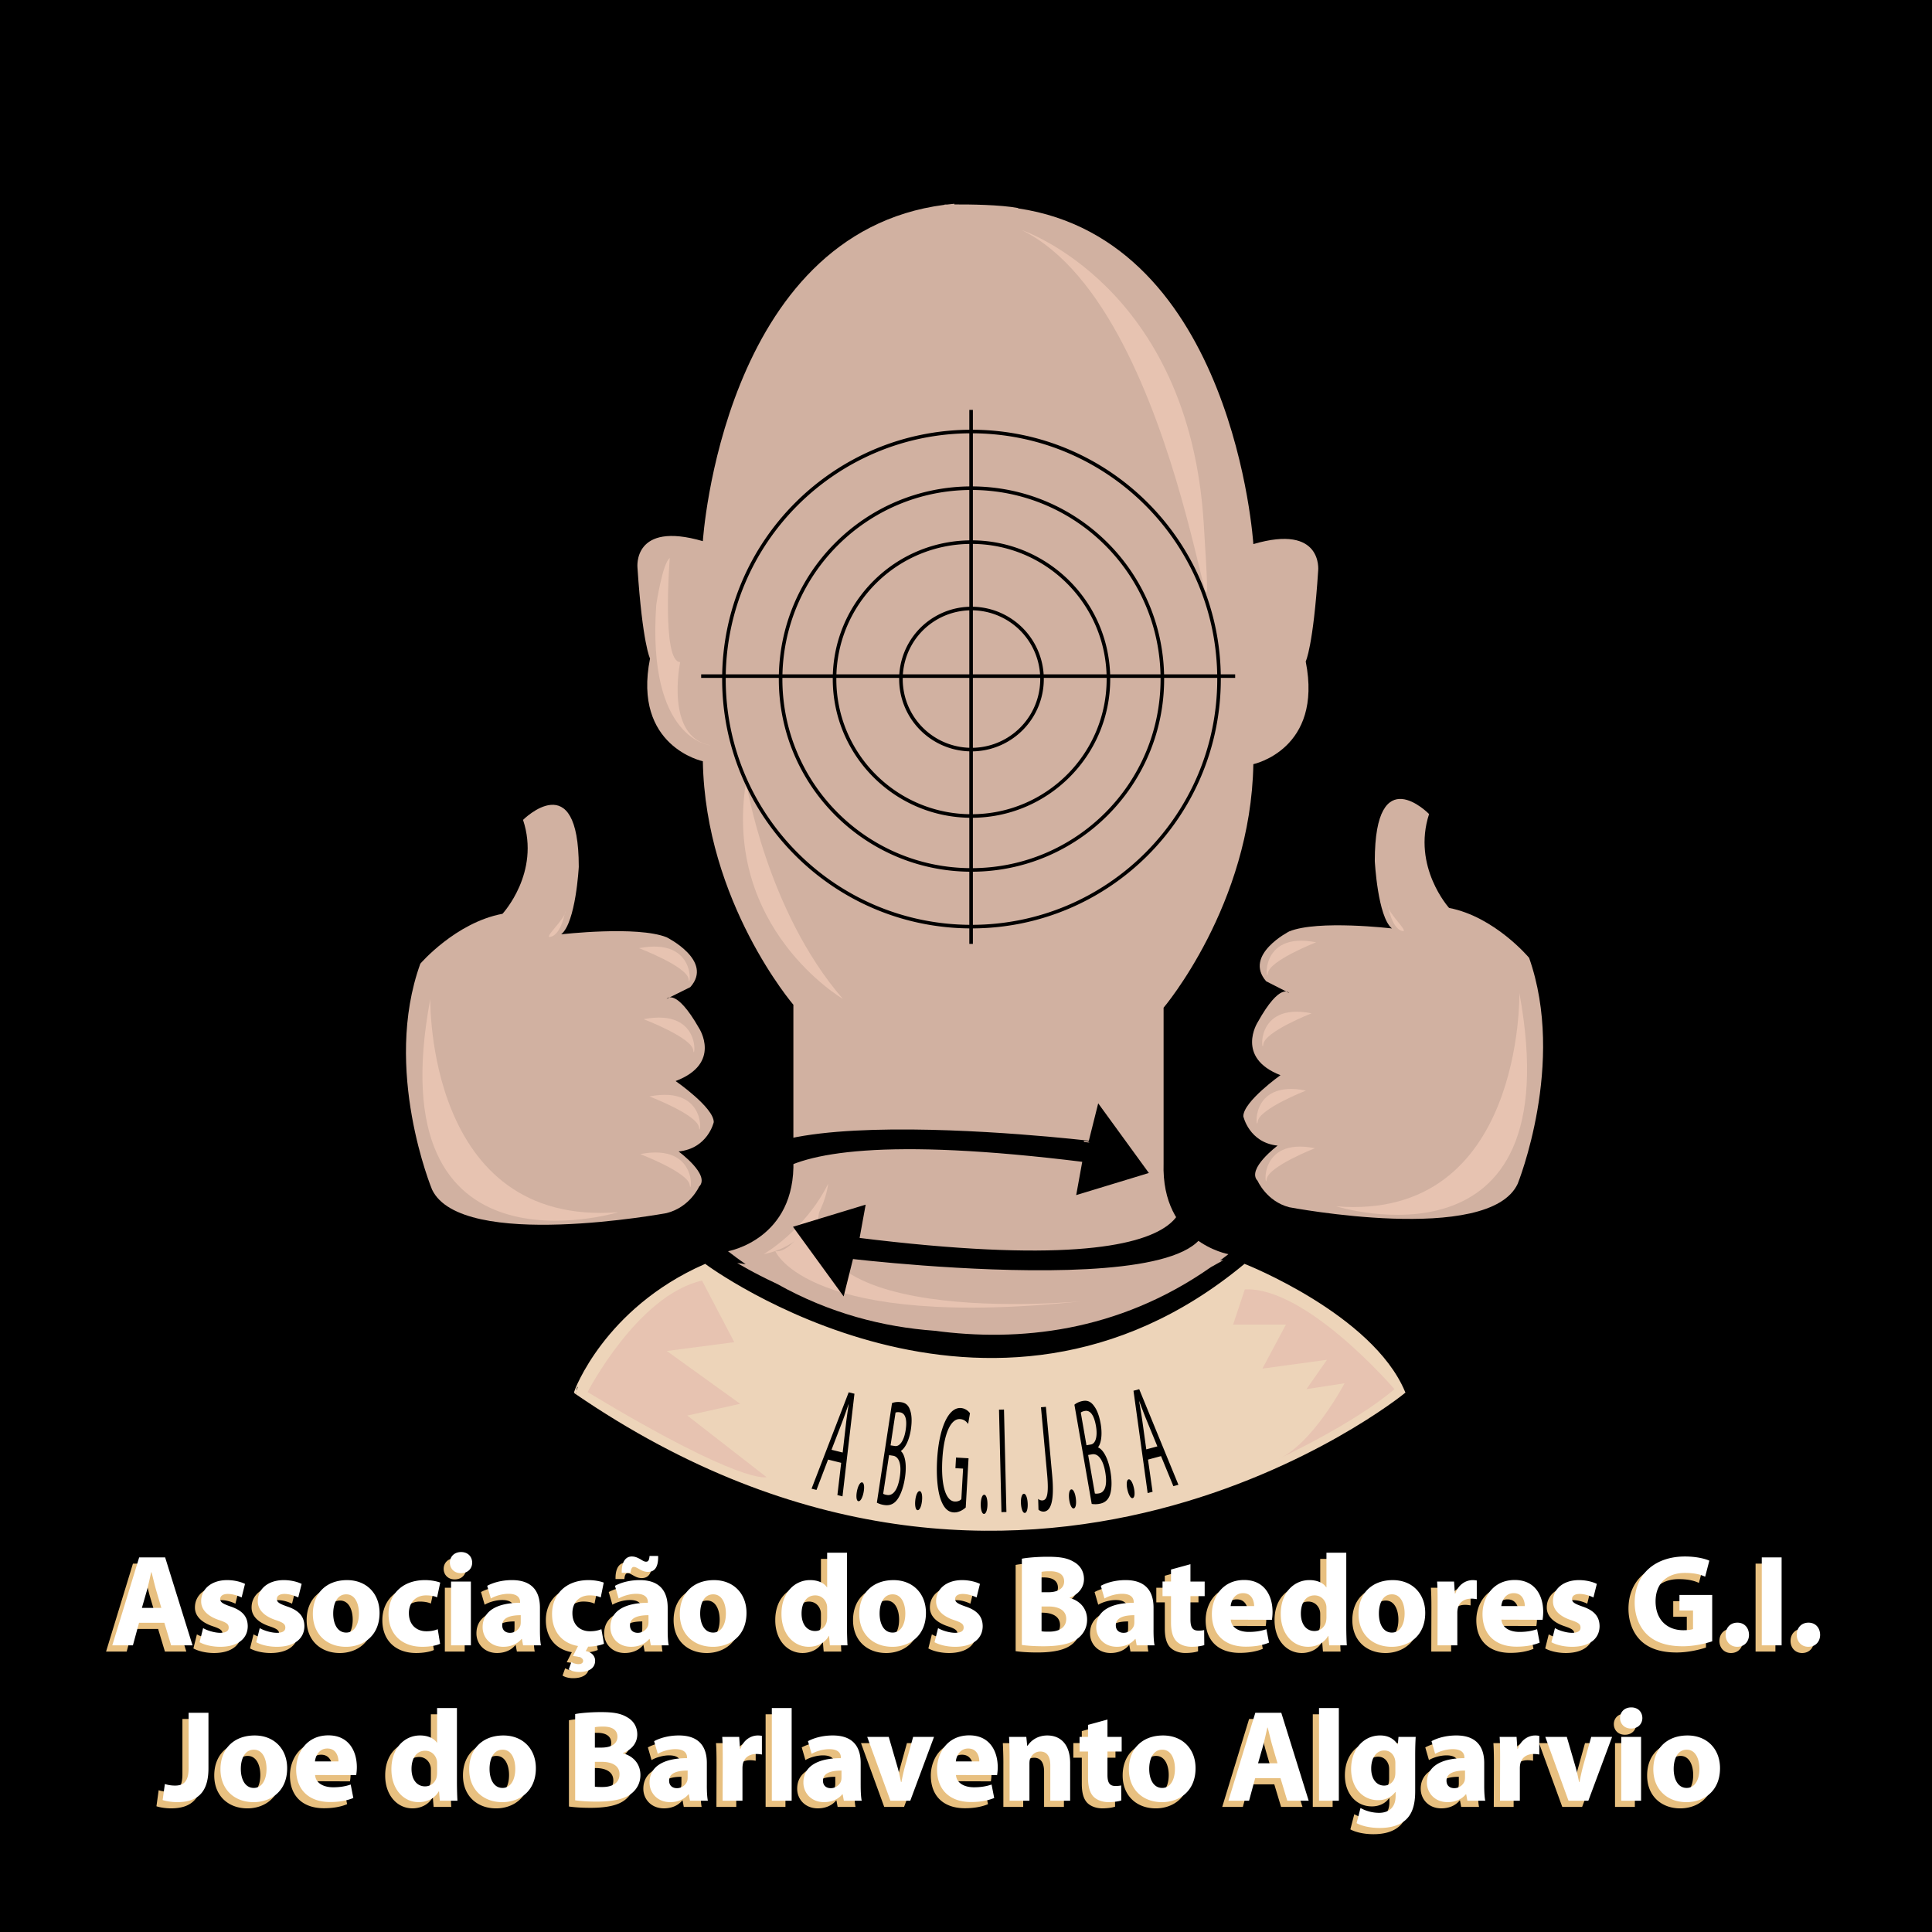
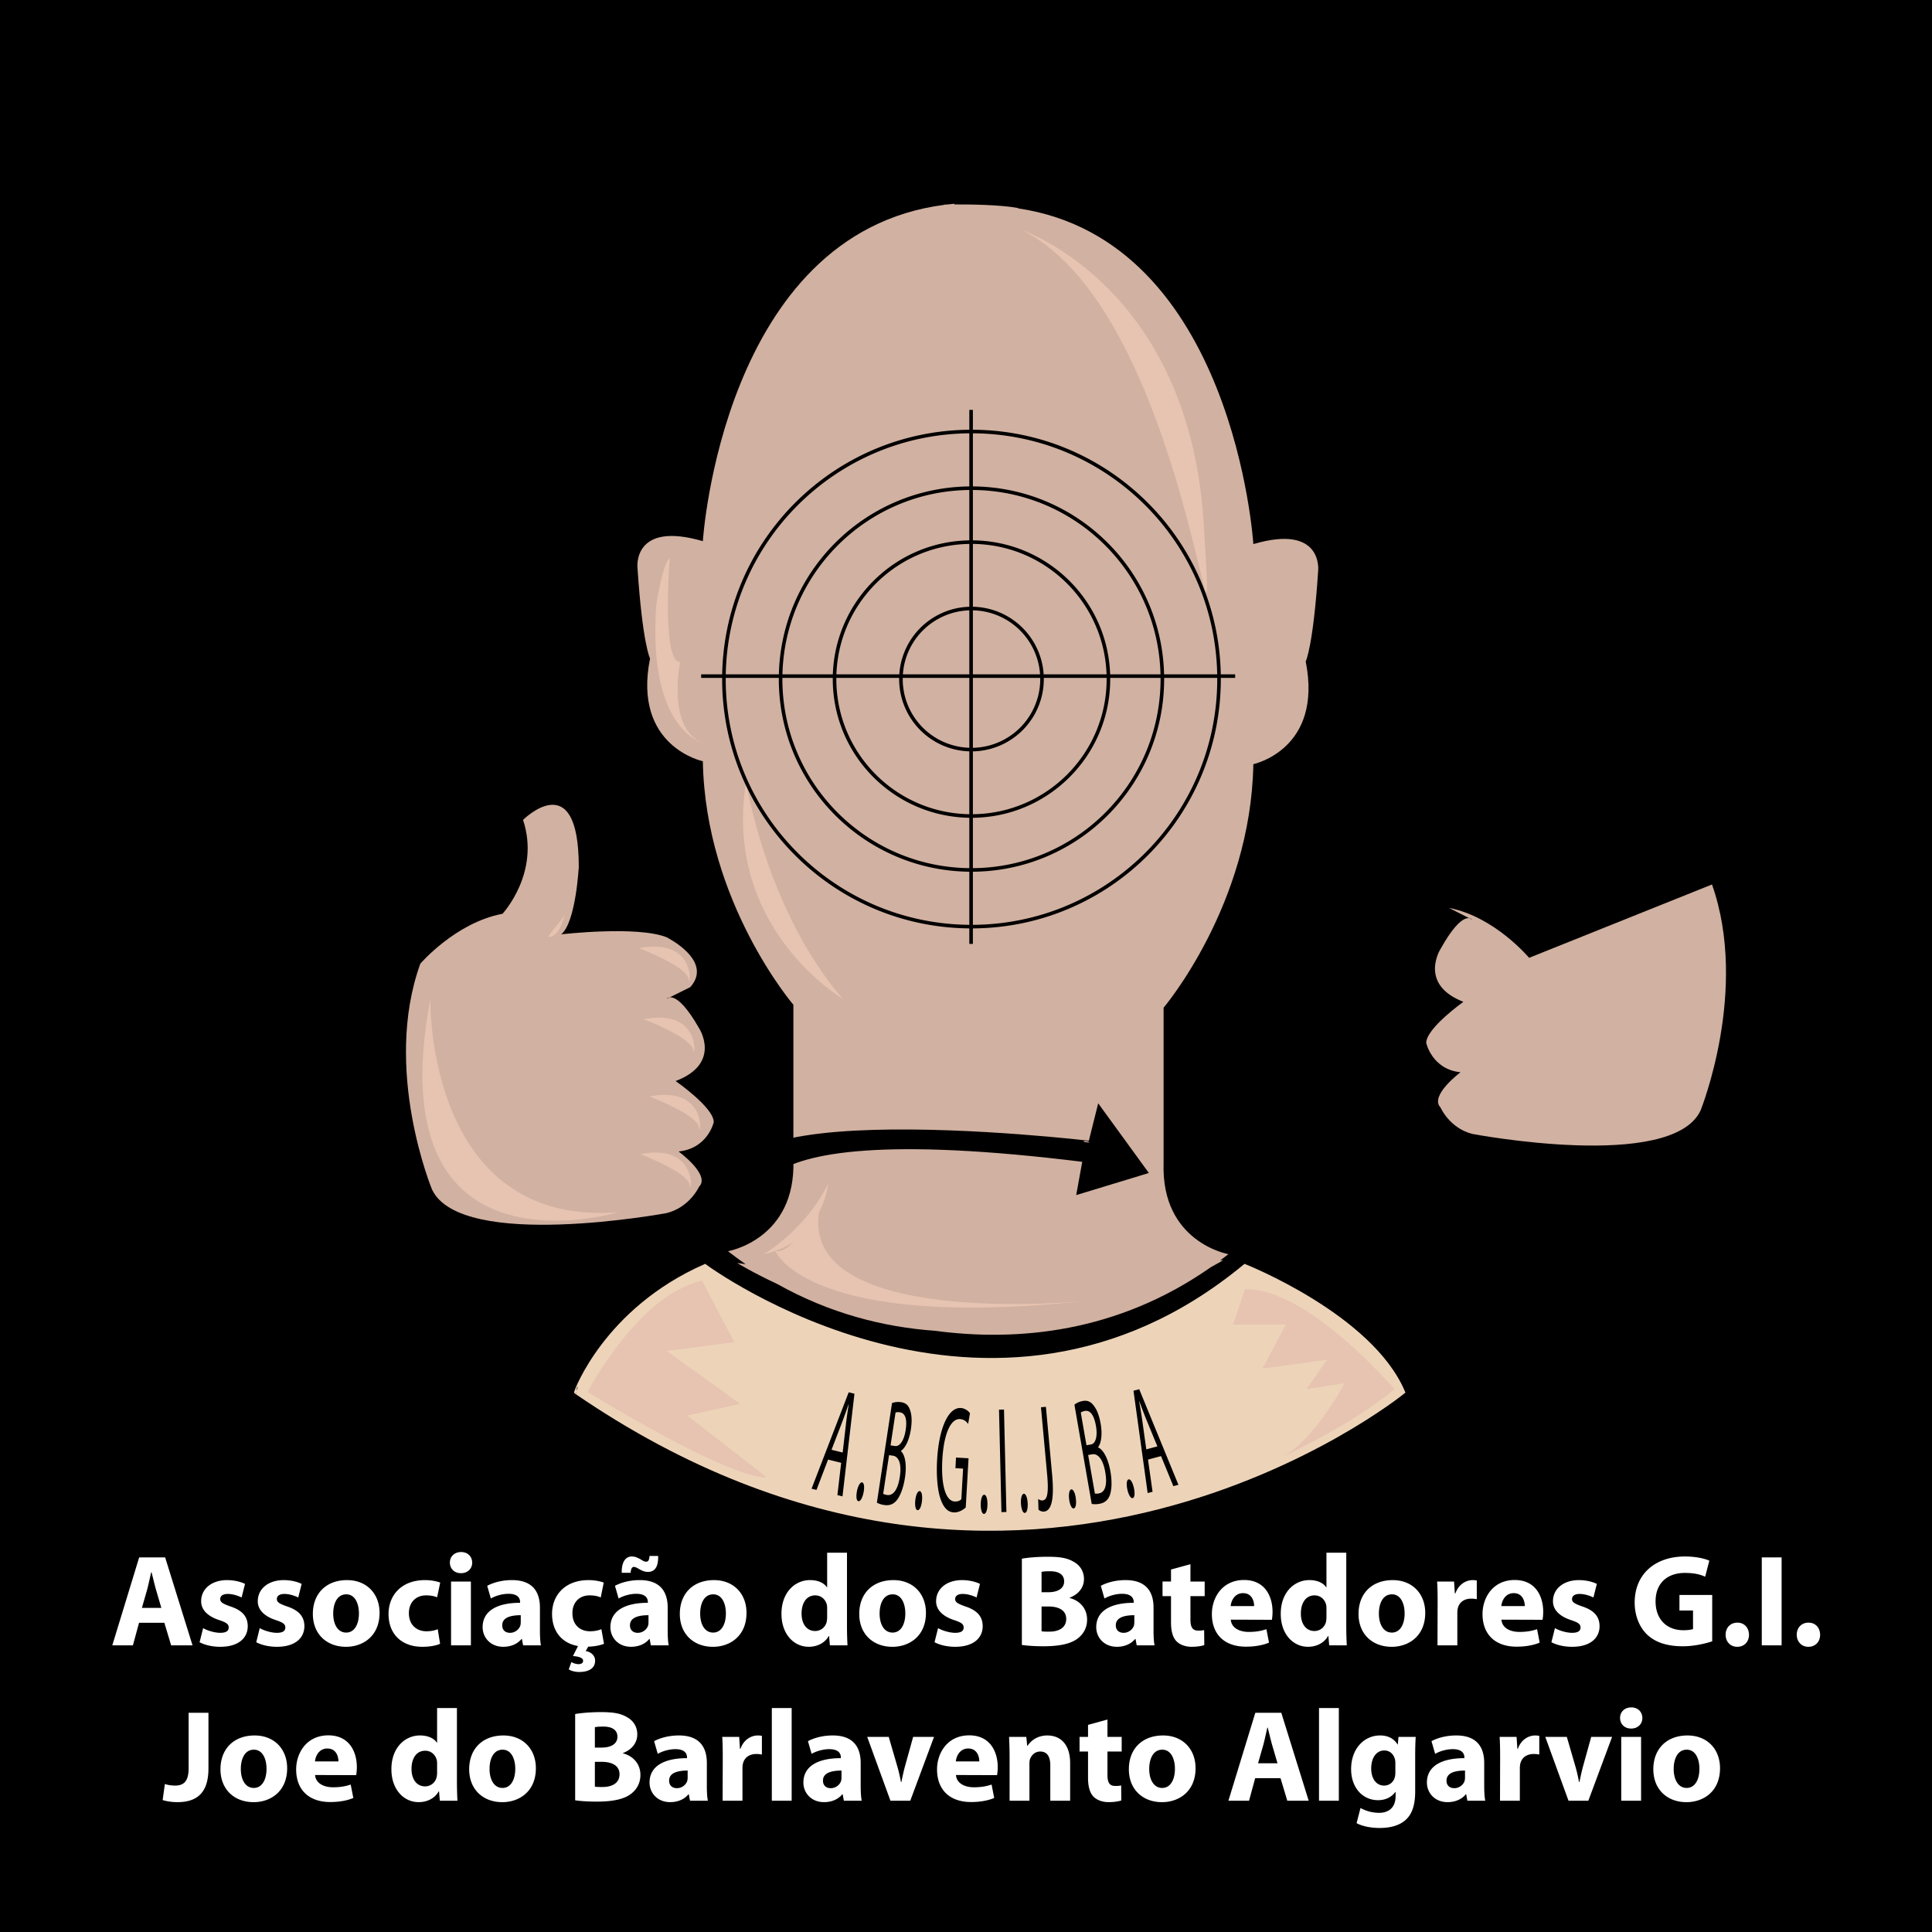
<svg xmlns="http://www.w3.org/2000/svg" viewBox="0 0 192.756 192.756">
  <title>Assocaicai Batedores G I Joe Barlavento Algarvio - SVG vector logo - www.oklogos.com</title>
  <path fill-rule="evenodd" clip-rule="evenodd" d="M0 0h192.756v192.756H0V0z" />
  <path d="M125.047 54.284s-1.91-30.303-23.471-33.494v-.036c-1.799-.332-4.817-.365-6.36-.357l-.002-.07c-.237.021-.468.05-.701.077l-.27.004v.025c-22.167 2.837-24.12 33.559-24.12 33.559-7.025-2.05-6.523 2.634-6.523 2.634.502 7.612 1.254 9.075 1.254 9.075-1.756 8.783 5.269 10.247 5.269 10.247.251 14.051 9.033 24.297 9.033 24.297v15.515c.251 7.905-6.523 9.075-6.523 9.075.584.455 1.172.886 1.762 1.295l-.844-.124s1.458.914 3.98 2.091c5.257 2.949 10.62 4.305 15.72 4.673 8.323 1.107 18.229.188 27.554-6.342.816-.44 1.258-.714 1.258-.714l-.336.049c.279-.207.557-.418.834-.635 0 0-6.719-1.171-6.469-9.075v-15.515s8.707-10.247 8.955-24.298c0 0 6.967-1.464 5.225-10.246 0 0 .746-1.464 1.244-9.075 0 0 .498-4.684-6.469-2.635z" fill-rule="evenodd" clip-rule="evenodd" fill="#d1b1a1" />
  <path d="M70.333 126.299s28.396 21.077 53.865 0c0 0 12.588 4.976 15.807 12.588 0 0-37.762 30.737-82.552 0-.001 0 2.927-8.197 12.88-12.588z" fill-rule="evenodd" clip-rule="evenodd" fill="#edd4b9" stroke="#edd4b9" stroke-width=".356" stroke-miterlimit="2.613" />
  <path d="M82.616 145.622l-1.154 3.028-.493-.122 3.705-9.618.575.142-1.193 10.239-.509-.126.377-3.22-1.308-.323zm1.457-.703l.339-2.947c.083-.668.174-1.271.261-1.858l-.017-.004a59.836 59.836 0 0 1-.624 1.752l-1.071 2.783 1.112.274zM85.635 149.773c-.188-.037-.241-.465-.136-1.001.106-.536.324-.91.518-.873.193.039.25.452.141 1.003-.106.535-.318.911-.517.872l-.006-.001zM88.996 139.99c.232-.104.586-.142.92-.091.485.074.763.347.914.891.135.42.167 1.039.046 1.834-.15.99-.526 1.808-.973 2.123l-.007.046c.323.278.62 1.138.391 2.638-.132.869-.36 1.51-.631 1.976-.354.606-.824.842-1.437.748a2.225 2.225 0 0 1-.734-.234l1.511-9.931zm-.88 9.044c.093.06.225.096.397.121.501.076 1.039-.348 1.263-1.818.208-1.364-.144-2.017-.673-2.098l-.401-.061-.586 3.856zm.735-4.83l.439.066c.508.077.92-.612 1.068-1.587.178-1.17-.078-1.7-.568-1.774-.223-.034-.358-.009-.442.024l-.497 3.271zM91.542 150.669c-.19-.021-.281-.442-.223-.986.058-.543.242-.935.438-.914.196.021.289.428.229.986-.058.543-.236.936-.438.914h-.006zM96.352 150.4c-.232.215-.69.523-1.202.493-.574-.032-1.024-.453-1.341-1.429-.278-.867-.403-2.242-.312-3.833.174-3.044 1.083-5.226 2.355-5.153.439.025.773.303.923.523l-.185 1.068c-.188-.269-.431-.465-.813-.486-.922-.053-1.613 1.458-1.759 4.018-.148 2.59.338 4.153 1.228 4.204.321.018.547-.091.668-.236l.173-3.044-.765-.044.06-1.061 1.25.072-.28 4.908zM98.168 151.042c-.191-.001-.324-.412-.318-.957.004-.547.146-.956.344-.954.197.001.33.396.326.958-.004.547-.143.955-.346.953h-.006zM100.168 140.63l.242 10.223-.496.012-.242-10.223.496-.012zM102.24 150.944c-.191.011-.348-.391-.379-.936-.029-.546.09-.963.287-.974.195-.011.354.376.383.937.029.546-.084.962-.285.973h-.006zM103.857 140.403l.494-.045.623 6.814c.248 2.705-.17 3.581-.822 3.641a.763.763 0 0 1-.543-.193l-.031-1.079a.584.584 0 0 0 .434.157c.438-.039.643-.591.461-2.585l-.616-6.71zM107.117 150.496c-.191.024-.377-.365-.447-.906-.068-.542.02-.966.215-.991s.381.349.451.905c.07.542-.012.966-.213.991l-.006.001zM107.195 140.151c.188-.171.512-.319.844-.377.482-.085.834.086 1.148.554.264.354.488.932.627 1.724.172.986.076 1.881-.246 2.322l.006.045c.396.162.949.883 1.211 2.377.15.867.139 1.547.029 2.074-.143.687-.514 1.06-1.123 1.166a2.22 2.22 0 0 1-.771.011l-1.725-9.896zm1.203 4.042l.438-.076c.506-.089.678-.873.508-1.845-.203-1.166-.613-1.588-1.102-1.502-.223.039-.344.105-.412.164l.568 3.259zm.838 4.813c.107.028.244.02.416-.011.5-.087.875-.66.619-2.125-.236-1.36-.777-1.867-1.305-1.774l-.4.069.67 3.841zM113 149.468c-.186.041-.406-.33-.523-.863s-.068-.964.125-1.007c.191-.042.408.314.529.862.117.533.074.963-.123 1.006l-.008.002zM114.537 145.624l.455 3.209-.49.132-1.414-10.21.572-.154 3.912 9.538-.506.136-1.229-3-1.3.349zm.934-1.319l-1.129-2.744c-.252-.624-.463-1.195-.672-1.752l-.016.004c.105.585.211 1.217.301 1.836l.41 2.954 1.106-.298z" fill-rule="evenodd" clip-rule="evenodd" />
  <path d="M41.937 96.146s3.513-4.098 8.197-4.977c0 0 3.806-4.099 2.049-9.368 0 0 5.562-5.562 5.562 4.685 0 0-.292 5.561-1.756 6.733 0 0 7.576-.879 10.521.292 0 0 4.719 2.341 2.359 4.976l-2.359 1.171s.896-1.172 3.238 2.927c0 0 2.295 3.515-2.342 5.271 0 0 3.806 2.634 3.806 4.098 0 0-.585 2.635-3.513 2.928 0 0 3.22 2.342 2.049 3.513 0 0-.914 2.05-3.238 2.635 0 0-20.474 3.806-23.402-2.342-.001 0-4.977-12.002-1.171-22.542z" fill-rule="evenodd" clip-rule="evenodd" fill="#d1b1a1" />
  <path d="M101.949 22.961s16.686 5.562 18.148 29.274c1.465 23.712-1.462-21.077-18.148-29.274zM74.431 77.997s2.049 12.88 9.66 21.662c0 0-12.002-7.026-9.66-21.662zM70.04 127.763l3.22 6.146-6.733.879 7.318 5.27-5.269 1.172 7.904 6.146s-2.342.878-17.857-8.489c0 0 4.977-9.661 11.417-11.124zM124.197 128.642l-1.172 3.513h5.271l-2.344 4.39 6.441-.877-2.049 2.928 3.805-.587s-3.221 6.147-6.732 7.612c0 0 7.609-3.514 11.709-7.025.001-.001-8.78-10.247-14.929-9.954zM82.627 118.102s-.585 5.855-6.44 7.026c.001 0 4.099-2.342 6.44-7.026z" fill-rule="evenodd" clip-rule="evenodd" fill="#e7c3b1" />
  <path d="M108.096 129.812s-32.494 3.221-25.468-11.71c0 0-2.927 7.026-5.269 6.733 0 0 3.221 7.904 30.737 4.977zM66.822 55.674s-.83 10.381 1.039 10.381c0 0-1.558 7.475 3.011 8.305 0 0-6.333-.519-5.398-14.015-.001.001.622-4.152 1.348-4.671zM42.933 99.659s-.46 22.779 18.752 21.284c0 0-24.159 7.364-18.752-21.284zM63.755 94.599s4.832 1.841 4.947 3.106c.115 1.265 1.036-4.257-4.947-3.106zM64.216 101.683s4.832 1.841 4.947 3.106c.115 1.265 1.035-4.257-4.947-3.106zM64.792 109.391s4.831 1.841 4.946 3.106c.115 1.265 1.035-4.257-4.946-3.106zM63.871 115.143s4.832 1.841 4.947 3.105c.115 1.266 1.035-4.256-4.947-3.105zM56.393 90.917s-.345 2.186-1.381 2.531c-1.035.345 1.496-1.841 1.381-2.531z" fill-rule="evenodd" clip-rule="evenodd" fill="#e7c3b1" />
-   <path d="M152.559 95.562s-3.422-4.099-7.984-4.977c0 0-3.707-4.098-1.996-9.368 0 0-5.416-5.562-5.416 4.684 0 0 .283 5.562 1.711 6.732 0 0-7.381-.878-10.248.293 0 0-4.598 2.342-2.299 4.977l2.299 1.171s-.873-1.171-3.154 2.927c0 0-2.234 3.514 2.281 5.27 0 0-3.707 2.635-3.707 4.099 0 0 .57 2.635 3.422 2.928 0 0-3.137 2.341-1.996 3.513 0 0 .889 2.049 3.154 2.635 0 0 19.941 3.806 22.795-2.342-.001-.001 4.845-12.003 1.138-22.542z" fill-rule="evenodd" clip-rule="evenodd" fill="#d1b1a1" />
-   <path d="M151.588 99.074s.449 22.778-18.264 21.283c0 0 23.531 7.363 18.264-21.283zM131.307 94.013s-4.707 1.84-4.818 3.105c-.114 1.267-1.009-4.256 4.818-3.105zM130.857 101.098s-4.705 1.84-4.818 3.105c-.111 1.265-1.008-4.256 4.818-3.105zM130.299 108.805s-4.707 1.841-4.818 3.106c-.114 1.266-1.01-4.256 4.818-3.106zM131.193 114.557s-4.705 1.842-4.818 3.106c-.111 1.266-1.008-4.257 4.818-3.106zM138.479 90.332s.336 2.186 1.344 2.531-1.458-1.842-1.344-2.531z" fill-rule="evenodd" clip-rule="evenodd" fill="#e7c3b1" />
+   <path d="M152.559 95.562s-3.422-4.099-7.984-4.977l2.299 1.171s-.873-1.171-3.154 2.927c0 0-2.234 3.514 2.281 5.27 0 0-3.707 2.635-3.707 4.099 0 0 .57 2.635 3.422 2.928 0 0-3.137 2.341-1.996 3.513 0 0 .889 2.049 3.154 2.635 0 0 19.941 3.806 22.795-2.342-.001-.001 4.845-12.003 1.138-22.542z" fill-rule="evenodd" clip-rule="evenodd" fill="#d1b1a1" />
  <path d="M89.887 67.751a7.038 7.038 0 1 1 14.076-.002 7.038 7.038 0 0 1-14.076.002zm-17.66 0c0-13.641 11.058-24.698 24.698-24.698 13.641 0 24.698 11.058 24.698 24.698s-11.057 24.698-24.698 24.698c-13.64 0-24.698-11.058-24.698-24.698zm5.654 0c0-10.518 8.526-19.044 19.044-19.044s19.043 8.526 19.043 19.044c0 10.517-8.525 19.043-19.043 19.043s-19.044-8.526-19.044-19.043zm5.382 0c0-7.546 6.117-13.663 13.662-13.663s13.663 6.117 13.663 13.663c0 7.545-6.117 13.662-13.663 13.662s-13.662-6.117-13.662-13.662zm13.624-26.857v53.28m26.345-26.716H69.955" fill="none" stroke="#000" stroke-width=".356" stroke-miterlimit="2.613" />
-   <path d="M117.465 117.517s8.148 11.124-31.91 6.146l.585-3.219-6.733 2.049 4.684 6.44.878-3.513c.001.001 46.84 5.563 32.496-7.903z" fill-rule="evenodd" clip-rule="evenodd" stroke="#000" stroke-width=".356" stroke-miterlimit="2.613" />
  <path d="M76.275 121.908s-8.149-11.125 31.909-6.148l-.584 3.221 6.732-2.049-4.684-6.441-.879 3.514c.001-.001-46.838-5.564-32.494 7.903z" fill-rule="evenodd" clip-rule="evenodd" stroke="#000" stroke-width=".356" stroke-miterlimit="2.613" />
-   <path d="M13.251 162.524l-.612 2.253h-2.057l2.682-8.775h2.591l2.734 8.775h-2.135l-.677-2.253h-2.526zm2.227-1.484l-.547-1.861c-.143-.521-.299-1.186-.43-1.692h-.039c-.117.521-.26 1.185-.391 1.692l-.534 1.861h1.941zM19.645 163.059c.364.222 1.12.469 1.706.469.599 0 .846-.195.846-.521 0-.339-.195-.495-.924-.742-1.328-.43-1.836-1.159-1.823-1.901 0-1.197 1.016-2.096 2.591-2.096.742 0 1.393.182 1.784.378L23.487 160c-.287-.143-.846-.352-1.38-.352-.481 0-.755.195-.755.508s.247.469 1.028.742c1.211.403 1.706 1.029 1.719 1.952 0 1.199-.924 2.071-2.747 2.071-.833 0-1.575-.195-2.057-.456l.35-1.406zM25.295 163.059c.365.222 1.12.469 1.706.469.599 0 .846-.195.846-.521 0-.339-.195-.495-.924-.742-1.328-.43-1.835-1.159-1.822-1.901 0-1.197 1.015-2.096 2.59-2.096.743 0 1.393.182 1.784.378L29.137 160c-.287-.143-.846-.352-1.38-.352-.482 0-.755.195-.755.508s.248.469 1.028.742c1.211.403 1.706 1.029 1.719 1.952 0 1.199-.924 2.071-2.747 2.071-.833 0-1.575-.195-2.057-.456l.35-1.406zM33.888 164.921c-1.862 0-3.294-1.225-3.294-3.281s1.354-3.372 3.411-3.372c1.94 0 3.242 1.341 3.242 3.269 0 2.316-1.653 3.385-3.346 3.385h-.013v-.001zm.039-1.419c.781 0 1.263-.769 1.263-1.914 0-.938-.365-1.901-1.263-1.901-.938 0-1.302.964-1.302 1.914 0 1.081.456 1.901 1.29 1.901h.012zM43.289 164.621c-.352.169-1.016.3-1.771.3-2.057 0-3.372-1.263-3.372-3.269 0-1.862 1.276-3.385 3.646-3.385.521 0 1.093.091 1.51.247l-.312 1.472c-.234-.104-.586-.196-1.106-.196-1.042 0-1.719.743-1.706 1.784 0 1.172.781 1.797 1.745 1.797.469 0 .833-.078 1.133-.208l.233 1.458zM45.359 157.577c-.665 0-1.094-.469-1.094-1.054 0-.6.442-1.056 1.12-1.056s1.094.456 1.106 1.056c0 .585-.429 1.054-1.119 1.054h-.013zm-.977 7.2v-6.366h1.979v6.366h-1.979zM53.249 163.241c0 .599.026 1.185.104 1.536h-1.784l-.117-.638h-.039c-.417.508-1.068.781-1.823.781-1.289 0-2.057-.938-2.057-1.953 0-1.653 1.484-2.435 3.737-2.435v-.078c0-.339-.183-.82-1.159-.82-.651 0-1.342.222-1.758.469l-.365-1.264c.442-.247 1.315-.572 2.474-.572 2.122 0 2.787 1.249 2.787 2.747v2.227zm-1.915-1.47c-1.042 0-1.849.247-1.849 1.002 0 .508.338.755.781.755.482 0 .898-.325 1.029-.729.026-.104.039-.221.039-.338v-.69zM59.641 164.621c-.352.143-.912.273-1.575.286l-.247.443c.481.064.937.416.937.95 0 .847-.755 1.133-1.589 1.133-.417 0-.794-.104-1.042-.261l.261-.729c.221.13.508.208.703.208.234 0 .468-.078.468-.339 0-.247-.299-.416-1.015-.469l.508-1.002c-1.615-.273-2.591-1.472-2.591-3.203 0-1.85 1.275-3.372 3.646-3.372.521 0 1.106.091 1.51.247l-.3 1.484c-.248-.117-.586-.209-1.12-.209-1.042 0-1.719.743-1.706 1.784 0 1.172.781 1.797 1.745 1.797.469 0 .833-.078 1.146-.208l.261 1.46zM65.995 163.241c0 .599.026 1.185.104 1.536h-1.784l-.118-.638h-.039c-.417.508-1.068.781-1.822.781-1.289 0-2.058-.938-2.058-1.953 0-1.653 1.484-2.435 3.737-2.435v-.078c0-.339-.182-.82-1.159-.82-.651 0-1.341.222-1.758.469l-.365-1.264c.443-.247 1.315-.572 2.474-.572 2.123 0 2.786 1.249 2.786 2.747v2.227h.002zm-4.583-5.703c-.026-1.028.352-1.627 1.003-1.627.364 0 .611.143.859.273.208.13.391.247.56.247.221 0 .312-.13.352-.573h.859c.026 1.12-.352 1.589-1.016 1.589-.378 0-.638-.144-.912-.3-.234-.13-.352-.195-.508-.195-.169 0-.286.195-.312.586h-.885zm2.669 4.233c-1.042 0-1.849.247-1.849 1.002 0 .508.338.755.781.755.481 0 .898-.325 1.028-.729.026-.104.039-.221.039-.338v-.69h.001zM70.5 164.921c-1.862 0-3.294-1.225-3.294-3.281s1.354-3.372 3.411-3.372c1.94 0 3.242 1.341 3.242 3.269 0 2.316-1.654 3.385-3.346 3.385H70.5v-.001zm.039-1.419c.781 0 1.263-.769 1.263-1.914 0-.938-.364-1.901-1.263-1.901-.938 0-1.302.964-1.302 1.914 0 1.081.456 1.901 1.29 1.901h.012zM83.884 155.533v7.343c0 .729.026 1.472.052 1.901h-1.757l-.079-.925h-.039c-.391.703-1.172 1.068-1.992 1.068-1.51 0-2.721-1.289-2.721-3.269-.013-2.136 1.328-3.385 2.852-3.385.794 0 1.393.286 1.679.716h.026v-3.45h1.979v.001zm-1.979 5.585c0-.117 0-.247-.026-.364-.117-.533-.546-.964-1.159-.964-.912 0-1.367.808-1.367 1.811 0 1.067.534 1.745 1.354 1.745.573 0 1.042-.392 1.159-.951a2.33 2.33 0 0 0 .039-.442v-.835zM88.402 164.921c-1.862 0-3.294-1.225-3.294-3.281s1.354-3.372 3.411-3.372c1.94 0 3.242 1.341 3.242 3.269 0 2.316-1.653 3.385-3.346 3.385h-.013v-.001zm.039-1.419c.781 0 1.263-.769 1.263-1.914 0-.938-.364-1.901-1.263-1.901-.937 0-1.302.964-1.302 1.914 0 1.081.456 1.901 1.289 1.901h.013zM92.972 163.059c.365.222 1.12.469 1.706.469.599 0 .847-.195.847-.521 0-.339-.196-.495-.925-.742-1.328-.43-1.835-1.159-1.823-1.901 0-1.197 1.016-2.096 2.591-2.096.742 0 1.393.182 1.783.378L96.814 160c-.287-.143-.847-.352-1.38-.352-.482 0-.755.195-.755.508s.248.469 1.029.742c1.21.403 1.706 1.029 1.72 1.952 0 1.199-.926 2.071-2.749 2.071-.833 0-1.575-.195-2.057-.456l.35-1.406zM101.33 156.132c.521-.104 1.562-.195 2.566-.195 1.209 0 1.951.117 2.59.495a1.906 1.906 0 0 1 1.041 1.731c0 .769-.455 1.484-1.432 1.862v.025c1.002.261 1.744 1.029 1.744 2.162 0 .807-.363 1.432-.91 1.861-.639.508-1.707.795-3.451.795-.977 0-1.705-.065-2.148-.131v-8.605zm1.967 3.347h.65c1.055 0 1.602-.43 1.602-1.081 0-.664-.508-1.016-1.406-1.016-.443 0-.689.026-.846.065v2.032zm0 3.892c.195.039.43.039.768.039.898 0 1.693-.352 1.693-1.275 0-.886-.795-1.237-1.783-1.237h-.678v2.473zM114.467 163.241c0 .599.027 1.185.105 1.536h-1.785l-.115-.638h-.041c-.416.508-1.066.781-1.822.781-1.289 0-2.057-.938-2.057-1.953 0-1.653 1.484-2.435 3.736-2.435v-.078c0-.339-.182-.82-1.158-.82-.65 0-1.342.222-1.758.469l-.365-1.264c.443-.247 1.316-.572 2.475-.572 2.123 0 2.785 1.249 2.785 2.747v2.227zm-1.914-1.47c-1.041 0-1.848.247-1.848 1.002 0 .508.338.755.781.755a1.09 1.09 0 0 0 1.027-.729c.027-.104.039-.221.039-.338v-.69h.001zM118.152 156.679v1.732h1.42v1.458h-1.42v2.317c0 .768.195 1.119.781 1.119.273 0 .404-.013.586-.052l.012 1.497c-.246.092-.729.17-1.275.17-.637 0-1.172-.222-1.496-.547-.365-.378-.547-.99-.547-1.889v-2.616h-.848v-1.458h.848v-1.198l1.939-.533zM122.176 162.213c.064.833.873 1.224 1.797 1.224.676 0 1.223-.091 1.758-.273l.26 1.341c-.65.273-1.445.403-2.305.403-2.16 0-3.398-1.249-3.398-3.255 0-1.614 1.016-3.397 3.217-3.397 2.057 0 2.838 1.602 2.838 3.176 0 .34-.039.639-.064.795l-4.103-.014zm2.33-1.355c0-.469-.209-1.289-1.107-1.289-.846 0-1.184.768-1.236 1.289h2.343zM133.697 155.533v7.343c0 .729.027 1.472.053 1.901h-1.758l-.078-.925h-.039c-.391.703-1.172 1.068-1.992 1.068-1.51 0-2.721-1.289-2.721-3.269-.014-2.136 1.328-3.385 2.852-3.385.793 0 1.393.286 1.68.716h.025v-3.45h1.978v.001zm-1.978 5.585c0-.117 0-.247-.025-.364-.117-.533-.547-.964-1.16-.964-.91 0-1.367.808-1.367 1.811 0 1.067.535 1.745 1.355 1.745.572 0 1.041-.392 1.158-.951.027-.13.039-.286.039-.442v-.835zM138.217 164.921c-1.863 0-3.295-1.225-3.295-3.281s1.354-3.372 3.412-3.372c1.939 0 3.242 1.341 3.242 3.269 0 2.316-1.654 3.385-3.348 3.385h-.011v-.001zm.039-1.419c.779 0 1.262-.769 1.262-1.914 0-.938-.363-1.901-1.262-1.901-.938 0-1.303.964-1.303 1.914 0 1.081.455 1.901 1.289 1.901h.014zM142.811 160.507c0-.938-.012-1.549-.051-2.096h1.693l.078 1.184h.051c.326-.937 1.094-1.327 1.719-1.327.182 0 .273.013.418.039v1.862c-.17-.026-.326-.053-.549-.053-.729 0-1.223.377-1.354 1.002a2.324 2.324 0 0 0-.039.443v3.216h-1.979l.013-4.27zM149.178 162.213c.066.833.873 1.224 1.797 1.224.678 0 1.225-.091 1.758-.273l.262 1.341c-.652.273-1.445.403-2.305.403-2.162 0-3.398-1.249-3.398-3.255 0-1.614 1.016-3.397 3.215-3.397 2.059 0 2.84 1.602 2.84 3.176 0 .34-.039.639-.066.795l-4.103-.014zm2.332-1.355c0-.469-.209-1.289-1.107-1.289-.846 0-1.186.768-1.236 1.289h2.343zM154.518 163.059c.363.222 1.119.469 1.705.469.6 0 .846-.195.846-.521 0-.339-.195-.495-.924-.742-1.328-.43-1.836-1.159-1.822-1.901 0-1.197 1.016-2.096 2.59-2.096.742 0 1.393.182 1.783.378l-.338 1.354c-.287-.143-.846-.352-1.379-.352-.482 0-.756.195-.756.508s.248.469 1.027.742c1.211.403 1.707 1.029 1.721 1.952 0 1.199-.926 2.071-2.748 2.071-.834 0-1.576-.195-2.057-.456l.352-1.406zM170.205 164.374c-.611.208-1.77.495-2.93.495-1.6 0-2.76-.404-3.566-1.173-.795-.768-1.236-1.914-1.236-3.203.012-2.916 2.135-4.582 5.012-4.582 1.133 0 2.006.221 2.436.416l-.418 1.602c-.48-.222-1.066-.377-2.029-.377-1.654 0-2.918.938-2.918 2.838 0 1.823 1.146 2.878 2.773 2.878.443 0 .807-.052.963-.118v-1.849h-1.354v-1.55h3.268v4.623h-.001zM172.693 164.921c-.664 0-1.146-.508-1.146-1.198 0-.716.482-1.211 1.172-1.211.678 0 1.146.482 1.158 1.211 0 .69-.469 1.198-1.172 1.198h-.012zM177.133 156.002v8.775h-1.979v-8.775h1.979zM179.789 164.921c-.664 0-1.146-.508-1.146-1.198 0-.716.482-1.211 1.172-1.211.678 0 1.145.482 1.158 1.211 0 .69-.469 1.198-1.172 1.198h-.012zM18.199 171.502h1.979v5.547c0 2.499-1.198 3.372-3.112 3.372-.469 0-1.068-.078-1.458-.209l.222-1.602c.273.092.625.156 1.016.156.833 0 1.354-.377 1.354-1.73v-5.534h-.001zM24.67 180.421c-1.862 0-3.294-1.225-3.294-3.281 0-2.058 1.354-3.372 3.412-3.372 1.94 0 3.242 1.341 3.242 3.269 0 2.316-1.653 3.385-3.346 3.385h-.014v-.001zm.039-1.419c.781 0 1.263-.769 1.263-1.914 0-.938-.364-1.901-1.263-1.901-.938 0-1.302.963-1.302 1.914 0 1.08.456 1.901 1.289 1.901h.013zM30.815 177.713c.065.833.873 1.224 1.797 1.224.677 0 1.224-.091 1.758-.273l.26 1.341c-.651.273-1.445.403-2.304.403-2.162 0-3.398-1.25-3.398-3.255 0-1.614 1.016-3.397 3.216-3.397 2.057 0 2.838 1.602 2.838 3.176 0 .34-.039.639-.065.795l-4.102-.014zm2.331-1.355c0-.469-.208-1.289-1.107-1.289-.846 0-1.185.768-1.237 1.289h2.344zM44.968 171.033v7.343c0 .729.026 1.472.052 1.901h-1.758l-.078-.925h-.04c-.391.703-1.172 1.068-1.992 1.068-1.51 0-2.721-1.289-2.721-3.269-.013-2.136 1.328-3.385 2.852-3.385.794 0 1.393.286 1.679.716h.026v-3.45h1.98v.001zm-1.979 5.585c0-.116 0-.246-.026-.364-.117-.533-.547-.963-1.159-.963-.912 0-1.367.807-1.367 1.81 0 1.067.533 1.745 1.354 1.745.573 0 1.042-.392 1.159-.951a2.33 2.33 0 0 0 .039-.442v-.835zM49.485 180.421c-1.862 0-3.294-1.225-3.294-3.281 0-2.058 1.354-3.372 3.412-3.372 1.94 0 3.242 1.341 3.242 3.269 0 2.316-1.654 3.385-3.346 3.385h-.014v-.001zm.04-1.419c.781 0 1.263-.769 1.263-1.914 0-.938-.364-1.901-1.263-1.901-.938 0-1.302.963-1.302 1.914 0 1.08.455 1.901 1.289 1.901h.013zM56.764 171.632c.521-.104 1.562-.195 2.564-.195 1.211 0 1.953.117 2.591.495a1.905 1.905 0 0 1 1.042 1.731c0 .769-.456 1.484-1.433 1.862v.025c1.003.261 1.745 1.028 1.745 2.162 0 .807-.364 1.432-.911 1.861-.638.508-1.706.795-3.451.795-.977 0-1.706-.065-2.148-.131v-8.605h.001zm1.966 3.347h.651c1.055 0 1.602-.431 1.602-1.081 0-.664-.508-1.016-1.406-1.016-.443 0-.69.026-.846.065v2.032h-.001zm0 3.892c.195.039.43.039.768.039.899 0 1.693-.352 1.693-1.275 0-.886-.794-1.237-1.784-1.237h-.677v2.473zM69.901 178.741c0 .599.026 1.185.104 1.536h-1.784l-.117-.639h-.039c-.417.509-1.068.782-1.823.782-1.288 0-2.057-.938-2.057-1.953 0-1.653 1.484-2.435 3.737-2.435v-.078c0-.339-.183-.82-1.159-.82-.651 0-1.341.222-1.758.468l-.365-1.263c.443-.247 1.315-.572 2.474-.572 2.122 0 2.786 1.249 2.786 2.747v2.227h.001zm-1.914-1.47c-1.042 0-1.849.246-1.849 1.001 0 .509.338.756.781.756.481 0 .898-.325 1.028-.729.026-.104.039-.221.039-.338v-.69h.001zM71.489 176.007c0-.938-.013-1.549-.052-2.096h1.693l.078 1.184h.053c.325-.937 1.093-1.327 1.718-1.327.182 0 .273.013.417.039v1.862c-.169-.026-.325-.053-.546-.053-.729 0-1.224.377-1.354 1.002a2.253 2.253 0 0 0-.039.443v3.216h-1.979l.011-4.27zM76.385 171.033h1.979v9.244h-1.979v-9.244zM85.251 178.741c0 .599.026 1.185.104 1.536h-1.784l-.117-.639h-.039c-.417.509-1.067.782-1.823.782-1.289 0-2.057-.938-2.057-1.953 0-1.653 1.484-2.435 3.737-2.435v-.078c0-.339-.182-.82-1.159-.82-.651 0-1.341.222-1.757.468l-.365-1.263c.443-.247 1.315-.572 2.474-.572 2.122 0 2.786 1.249 2.786 2.747v2.227zm-1.914-1.47c-1.042 0-1.849.246-1.849 1.001 0 .509.338.756.781.756.482 0 .898-.325 1.029-.729.026-.104.039-.221.039-.338v-.69zM88.05 173.911l.859 2.955c.156.533.26 1.041.365 1.55h.039c.104-.521.208-1.003.352-1.55l.82-2.955h2.083l-2.37 6.366h-1.979l-2.317-6.366h2.148zM94.756 177.713c.065.833.873 1.224 1.797 1.224.678 0 1.223-.091 1.758-.273l.26 1.341c-.65.273-1.445.403-2.304.403-2.161 0-3.398-1.25-3.398-3.255 0-1.614 1.016-3.397 3.216-3.397 2.057 0 2.838 1.602 2.838 3.176 0 .34-.039.639-.064.795l-4.103-.014zm2.33-1.355c0-.469-.208-1.289-1.106-1.289-.846 0-1.185.768-1.237 1.289h2.343zM100.107 175.941c0-.794-.027-1.458-.053-2.03h1.719l.092.885h.039c.26-.416.898-1.028 1.965-1.028 1.303 0 2.279.872 2.279 2.747v3.763h-1.979v-3.528c0-.82-.287-1.38-1.004-1.38-.547 0-.871.378-1.016.742-.051.13-.064.312-.064.494v3.672h-1.979v-4.337h.001zM109.871 172.179v1.732h1.42v1.458h-1.42v2.317c0 .768.195 1.119.783 1.119.271 0 .402-.013.584-.052l.014 1.497c-.248.092-.729.17-1.275.17-.639 0-1.172-.222-1.498-.547-.365-.378-.547-.99-.547-1.889v-2.616h-.846v-1.458h.846v-1.198l1.939-.533zM115.301 180.421c-1.861 0-3.293-1.225-3.293-3.281 0-2.058 1.354-3.372 3.41-3.372 1.939 0 3.242 1.341 3.242 3.269 0 2.316-1.652 3.385-3.346 3.385h-.013v-.001zm.039-1.419c.781 0 1.264-.769 1.264-1.914 0-.938-.365-1.901-1.264-1.901-.938 0-1.301.963-1.301 1.914 0 1.08.455 1.901 1.289 1.901h.012zM124.611 178.025l-.613 2.252h-2.057l2.682-8.775h2.592l2.734 8.775h-2.135l-.678-2.252h-2.525zm2.227-1.485l-.547-1.861c-.145-.521-.301-1.185-.432-1.692h-.037c-.117.521-.262 1.185-.391 1.692l-.535 1.861h1.942zM130.977 171.033h1.98v9.244h-1.98v-9.244zM140.572 179.353c0 1.225-.246 2.227-.977 2.864-.689.6-1.641.781-2.576.781-.848 0-1.721-.169-2.293-.481l.391-1.511a3.879 3.879 0 0 0 1.85.482c.938 0 1.652-.495 1.652-1.68v-.403h-.025c-.377.521-.99.82-1.719.82-1.576 0-2.695-1.276-2.695-3.1 0-2.057 1.316-3.358 2.891-3.358.873 0 1.42.377 1.744.898h.027l.064-.755h1.719c-.025.416-.053.95-.053 1.9v3.543zm-1.978-2.851c0-.118-.014-.248-.039-.364-.143-.521-.521-.873-1.068-.873-.729 0-1.301.65-1.301 1.81 0 .951.469 1.692 1.289 1.692.52 0 .924-.339 1.055-.794.051-.155.064-.364.064-.533v-.938zM147.461 178.741c0 .599.025 1.185.104 1.536h-1.783l-.117-.639h-.039c-.416.509-1.068.782-1.824.782-1.289 0-2.057-.938-2.057-1.953 0-1.653 1.484-2.435 3.736-2.435v-.078c0-.339-.182-.82-1.158-.82-.65 0-1.342.222-1.758.468l-.365-1.263c.443-.247 1.316-.572 2.475-.572 2.123 0 2.787 1.249 2.787 2.747v2.227h-.001zm-1.914-1.47c-1.043 0-1.85.246-1.85 1.001 0 .509.338.756.781.756.482 0 .898-.325 1.029-.729a1.47 1.47 0 0 0 .039-.338v-.69h.001zM149.049 176.007c0-.938-.014-1.549-.053-2.096h1.693l.078 1.184h.053c.324-.937 1.092-1.327 1.717-1.327.184 0 .275.013.418.039v1.862c-.17-.026-.326-.053-.547-.053-.729 0-1.225.377-1.354 1.002a2.179 2.179 0 0 0-.039.443v3.216h-1.98l.014-4.27zM155.701 173.911l.859 2.955c.156.533.262 1.041.365 1.55h.039c.104-.521.209-1.003.352-1.55l.82-2.955h2.082l-2.369 6.366h-1.979l-2.318-6.366h2.149zM162.107 173.077c-.664 0-1.094-.469-1.094-1.055 0-.599.443-1.055 1.119-1.055.678 0 1.094.456 1.107 1.055 0 .586-.43 1.055-1.119 1.055h-.013zm-.976 7.2v-6.366h1.979v6.366h-1.979zM167.629 180.421c-1.863 0-3.295-1.225-3.295-3.281 0-2.058 1.354-3.372 3.41-3.372 1.941 0 3.242 1.341 3.242 3.269 0 2.316-1.652 3.385-3.346 3.385h-.011v-.001zm.037-1.419c.783 0 1.264-.769 1.264-1.914 0-.938-.365-1.901-1.264-1.901-.938 0-1.301.963-1.301 1.914 0 1.08.455 1.901 1.289 1.901h.012z" fill-rule="evenodd" clip-rule="evenodd" fill="#e8c080" />
  <path d="M13.872 161.905l-.612 2.252h-2.057l2.682-8.775h2.591l2.734 8.775h-2.135l-.678-2.252h-2.525zm2.226-1.484l-.547-1.862c-.144-.521-.299-1.185-.43-1.692h-.039c-.117.521-.261 1.186-.391 1.692l-.534 1.862h1.941zM20.265 162.438c.364.222 1.12.469 1.706.469.599 0 .846-.195.846-.521 0-.338-.195-.494-.924-.741-1.328-.43-1.836-1.158-1.823-1.901 0-1.197 1.015-2.096 2.591-2.096.743 0 1.393.182 1.784.378l-.339 1.354c-.286-.143-.846-.352-1.38-.352-.481 0-.755.195-.755.508s.247.469 1.028.742c1.211.403 1.706 1.029 1.719 1.953 0 1.198-.924 2.07-2.747 2.07-.833 0-1.576-.195-2.058-.456l.352-1.407zM25.915 162.438c.365.222 1.12.469 1.706.469.599 0 .846-.195.846-.521 0-.338-.195-.494-.924-.741-1.328-.43-1.836-1.158-1.823-1.901 0-1.197 1.016-2.096 2.591-2.096.742 0 1.393.182 1.784.378l-.338 1.354c-.287-.143-.846-.352-1.38-.352-.481 0-.755.195-.755.508s.247.469 1.028.742c1.211.403 1.706 1.029 1.719 1.953 0 1.198-.924 2.07-2.747 2.07-.833 0-1.575-.195-2.057-.456l.35-1.407zM34.508 164.301c-1.862 0-3.294-1.224-3.294-3.28 0-2.059 1.354-3.373 3.412-3.373 1.939 0 3.242 1.341 3.242 3.269 0 2.316-1.654 3.385-3.347 3.385h-.013v-.001zm.039-1.419c.781 0 1.263-.769 1.263-1.914 0-.938-.365-1.901-1.263-1.901-.938 0-1.302.964-1.302 1.914 0 1.081.456 1.901 1.289 1.901h.013zM43.908 164.001c-.351.169-1.016.3-1.771.3-2.058 0-3.372-1.263-3.372-3.269 0-1.861 1.275-3.385 3.646-3.385.521 0 1.093.092 1.51.248l-.312 1.471c-.234-.104-.586-.195-1.107-.195-1.042 0-1.718.742-1.706 1.783 0 1.172.781 1.798 1.745 1.798.468 0 .833-.079 1.132-.209l.235 1.458zM45.979 156.957c-.664 0-1.094-.469-1.094-1.054 0-.6.443-1.055 1.12-1.055s1.094.455 1.106 1.055c0 .585-.429 1.054-1.119 1.054h-.013zm-.977 7.2v-6.366h1.979v6.366h-1.979zM53.869 162.621c0 .599.025 1.185.104 1.536h-1.784l-.117-.638h-.039c-.417.508-1.068.781-1.823.781-1.29 0-2.058-.938-2.058-1.953 0-1.653 1.484-2.435 3.737-2.435v-.078c0-.338-.183-.82-1.159-.82-.651 0-1.341.222-1.758.469l-.364-1.264c.443-.247 1.315-.572 2.474-.572 2.123 0 2.787 1.25 2.787 2.747v2.227zm-1.914-1.472c-1.042 0-1.849.248-1.849 1.003 0 .508.338.755.781.755.481 0 .898-.325 1.029-.729.026-.104.039-.221.039-.338v-.691zM60.261 164.001c-.352.143-.912.273-1.576.286l-.248.442c.482.066.938.417.938.951 0 .847-.755 1.133-1.588 1.133-.417 0-.794-.104-1.042-.26l.261-.729c.221.13.507.208.703.208.234 0 .469-.078.469-.339 0-.247-.299-.417-1.015-.469l.507-1.002c-1.615-.273-2.591-1.471-2.591-3.202 0-1.85 1.276-3.373 3.646-3.373.521 0 1.106.092 1.51.248l-.299 1.483c-.248-.116-.586-.208-1.12-.208-1.042 0-1.719.742-1.706 1.783 0 1.172.781 1.798 1.745 1.798.469 0 .833-.079 1.146-.209l.26 1.459zM66.615 162.621c0 .599.026 1.185.104 1.536h-1.784l-.117-.638h-.039c-.417.508-1.067.781-1.823.781-1.289 0-2.057-.938-2.057-1.953 0-1.653 1.484-2.435 3.737-2.435v-.078c0-.338-.182-.82-1.159-.82-.651 0-1.341.222-1.758.469l-.364-1.264c.442-.247 1.315-.572 2.473-.572 2.123 0 2.787 1.25 2.787 2.747v2.227zm-4.584-5.702c-.026-1.029.352-1.628 1.002-1.628.365 0 .612.143.86.272.208.131.39.248.56.248.221 0 .312-.13.352-.573h.859c.026 1.12-.352 1.589-1.016 1.589-.377 0-.638-.143-.912-.299-.234-.131-.352-.196-.508-.196-.169 0-.286.196-.312.587h-.885zm2.67 4.23c-1.042 0-1.849.248-1.849 1.003 0 .508.338.755.781.755.482 0 .899-.325 1.029-.729.026-.104.039-.221.039-.338v-.691zM71.12 164.301c-1.862 0-3.294-1.224-3.294-3.28 0-2.059 1.354-3.373 3.411-3.373 1.94 0 3.242 1.341 3.242 3.269 0 2.316-1.654 3.385-3.347 3.385h-.012v-.001zm.039-1.419c.781 0 1.263-.769 1.263-1.914 0-.938-.365-1.901-1.263-1.901-.938 0-1.302.964-1.302 1.914 0 1.081.455 1.901 1.289 1.901h.013zM84.504 154.913v7.343c0 .729.026 1.472.052 1.901h-1.758l-.078-.925h-.039c-.391.703-1.172 1.068-1.992 1.068-1.51 0-2.721-1.289-2.721-3.269-.013-2.135 1.328-3.385 2.851-3.385.794 0 1.393.286 1.68.716h.026v-3.45h1.979v.001zm-1.979 5.585c0-.116 0-.247-.026-.364-.118-.533-.547-.963-1.159-.963-.912 0-1.367.807-1.367 1.81 0 1.067.534 1.745 1.354 1.745.573 0 1.042-.392 1.159-.951a2.33 2.33 0 0 0 .039-.442v-.835zM89.022 164.301c-1.862 0-3.294-1.224-3.294-3.28 0-2.059 1.354-3.373 3.412-3.373 1.94 0 3.242 1.341 3.242 3.269 0 2.316-1.654 3.385-3.346 3.385h-.014v-.001zm.039-1.419c.781 0 1.263-.769 1.263-1.914 0-.938-.364-1.901-1.263-1.901-.938 0-1.302.964-1.302 1.914 0 1.081.456 1.901 1.289 1.901h.013zM93.592 162.438c.364.222 1.119.469 1.705.469.599 0 .847-.195.847-.521 0-.338-.195-.494-.925-.741-1.328-.43-1.835-1.158-1.822-1.901 0-1.197 1.015-2.096 2.59-2.096.743 0 1.394.182 1.784.378l-.338 1.354c-.287-.143-.847-.352-1.381-.352-.481 0-.755.195-.755.508s.248.469 1.029.742c1.21.403 1.705 1.029 1.718 1.953 0 1.198-.924 2.07-2.748 2.07-.833 0-1.575-.195-2.057-.456l.353-1.407zM101.951 155.512c.52-.104 1.562-.194 2.564-.194 1.211 0 1.953.116 2.592.494.611.326 1.041.925 1.041 1.731 0 .769-.457 1.484-1.432 1.862v.025c1.002.261 1.744 1.029 1.744 2.162 0 .807-.365 1.432-.912 1.861-.639.508-1.705.795-3.451.795-.975 0-1.705-.065-2.146-.131v-8.605zm1.965 3.346h.652c1.053 0 1.602-.43 1.602-1.081 0-.664-.508-1.015-1.406-1.015-.443 0-.691.025-.848.064v2.032zm0 3.894c.195.038.43.038.77.038.898 0 1.691-.352 1.691-1.275 0-.886-.793-1.237-1.783-1.237h-.678v2.474zM115.088 162.621c0 .599.025 1.185.104 1.536h-1.783l-.117-.638h-.039c-.416.508-1.068.781-1.822.781-1.289 0-2.059-.938-2.059-1.953 0-1.653 1.484-2.435 3.738-2.435v-.078c0-.338-.184-.82-1.16-.82-.65 0-1.34.222-1.758.469l-.363-1.264c.441-.247 1.314-.572 2.473-.572 2.123 0 2.787 1.25 2.787 2.747v2.227h-.001zm-1.914-1.472c-1.041 0-1.85.248-1.85 1.003 0 .508.34.755.781.755.482 0 .898-.325 1.029-.729a1.47 1.47 0 0 0 .039-.338v-.691h.001zM118.771 156.06v1.731h1.42v1.458h-1.42v2.317c0 .768.195 1.12.781 1.12.273 0 .404-.014.586-.053l.014 1.498c-.248.091-.729.169-1.275.169-.639 0-1.172-.222-1.498-.548-.365-.377-.547-.988-.547-1.888v-2.616h-.846v-1.458h.846v-1.198l1.939-.532zM122.795 161.593c.066.833.873 1.224 1.797 1.224.678 0 1.225-.091 1.758-.273l.26 1.341c-.65.273-1.445.403-2.305.403-2.16 0-3.396-1.249-3.396-3.255 0-1.613 1.016-3.397 3.215-3.397 2.057 0 2.838 1.602 2.838 3.177 0 .338-.037.638-.064.794l-4.103-.014zm2.33-1.355c0-.469-.207-1.289-1.105-1.289-.848 0-1.186.769-1.238 1.289h2.343zM134.318 154.913v7.343c0 .729.025 1.472.053 1.901h-1.758l-.078-.925h-.041c-.391.703-1.17 1.068-1.99 1.068-1.512 0-2.723-1.289-2.723-3.269-.012-2.135 1.328-3.385 2.852-3.385.795 0 1.395.286 1.68.716h.027v-3.45h1.978v.001zm-1.978 5.585c0-.116 0-.247-.027-.364-.117-.533-.547-.963-1.158-.963-.912 0-1.367.807-1.367 1.81 0 1.067.533 1.745 1.354 1.745.574 0 1.043-.392 1.16-.951.025-.13.039-.286.039-.442v-.835h-.001zM138.836 164.301c-1.861 0-3.295-1.224-3.295-3.28 0-2.059 1.355-3.373 3.412-3.373 1.939 0 3.242 1.341 3.242 3.269 0 2.316-1.654 3.385-3.346 3.385h-.013v-.001zm.039-1.419c.781 0 1.264-.769 1.264-1.914 0-.938-.365-1.901-1.264-1.901-.938 0-1.303.964-1.303 1.914 0 1.081.457 1.901 1.289 1.901h.014zM143.432 159.887c0-.938-.012-1.549-.053-2.096h1.693l.078 1.185h.053c.326-.938 1.094-1.328 1.717-1.328.184 0 .275.014.418.039v1.862c-.17-.026-.326-.052-.547-.052-.729 0-1.225.377-1.354 1.001a2.179 2.179 0 0 0-.039.443v3.216h-1.979l.013-4.27zM149.799 161.593c.064.833.873 1.224 1.797 1.224.678 0 1.225-.091 1.758-.273l.26 1.341c-.65.273-1.445.403-2.305.403-2.16 0-3.398-1.249-3.398-3.255 0-1.613 1.016-3.397 3.217-3.397 2.057 0 2.838 1.602 2.838 3.177 0 .338-.039.638-.064.794l-4.103-.014zm2.33-1.355c0-.469-.207-1.289-1.107-1.289-.846 0-1.184.769-1.236 1.289h2.343zM155.137 162.438c.365.222 1.119.469 1.705.469.6 0 .848-.195.848-.521 0-.338-.195-.494-.926-.741-1.328-.43-1.836-1.158-1.822-1.901 0-1.197 1.016-2.096 2.592-2.096.742 0 1.393.182 1.783.378l-.34 1.354c-.285-.143-.846-.352-1.379-.352-.482 0-.756.195-.756.508s.248.469 1.029.742c1.211.403 1.705 1.029 1.719 1.953 0 1.198-.924 2.07-2.748 2.07-.832 0-1.574-.195-2.057-.456l.352-1.407zM170.826 163.753c-.611.209-1.771.496-2.93.496-1.602 0-2.76-.404-3.568-1.172-.793-.769-1.236-1.914-1.236-3.203.014-2.917 2.135-4.583 5.012-4.583 1.135 0 2.006.221 2.436.416l-.416 1.602c-.482-.222-1.068-.378-2.031-.378-1.654 0-2.916.938-2.916 2.839 0 1.823 1.145 2.878 2.773 2.878.441 0 .807-.053.963-.117v-1.85h-1.354v-1.55h3.268v4.622h-.001zM173.312 164.301c-.664 0-1.146-.508-1.146-1.198 0-.717.482-1.211 1.174-1.211.676 0 1.145.482 1.158 1.211 0 .69-.469 1.198-1.172 1.198h-.014zM177.752 155.382v8.775h-1.979v-8.775h1.979zM180.408 164.301c-.664 0-1.146-.508-1.146-1.198 0-.717.482-1.211 1.172-1.211.678 0 1.146.482 1.16 1.211 0 .69-.469 1.198-1.172 1.198h-.014zM18.819 170.882h1.979v5.547c0 2.5-1.198 3.372-3.112 3.372-.469 0-1.068-.078-1.458-.209l.221-1.602c.273.092.625.157 1.016.157.833 0 1.354-.378 1.354-1.731v-5.534zM25.29 179.801c-1.861 0-3.293-1.224-3.293-3.281s1.354-3.372 3.411-3.372c1.94 0 3.242 1.341 3.242 3.269 0 2.316-1.653 3.385-3.346 3.385h-.014v-.001zm.039-1.419c.781 0 1.263-.769 1.263-1.914 0-.938-.365-1.901-1.263-1.901-.937 0-1.302.963-1.302 1.914 0 1.081.456 1.901 1.289 1.901h.013zM31.435 177.093c.065.833.873 1.224 1.797 1.224.677 0 1.224-.091 1.758-.273l.261 1.341c-.651.273-1.446.404-2.305.404-2.161 0-3.398-1.25-3.398-3.256 0-1.614 1.016-3.397 3.216-3.397 2.057 0 2.838 1.602 2.838 3.176 0 .339-.039.639-.065.795l-4.102-.014zm2.331-1.355c0-.469-.208-1.289-1.106-1.289-.846 0-1.185.769-1.237 1.289h2.343zM45.588 170.413v7.343c0 .729.026 1.472.052 1.901h-1.758l-.078-.925h-.039c-.391.703-1.172 1.068-1.992 1.068-1.511 0-2.722-1.289-2.722-3.269-.013-2.135 1.329-3.385 2.852-3.385.794 0 1.393.286 1.68.716h.026v-3.45h1.979v.001zm-1.979 5.586c0-.117 0-.248-.026-.365-.117-.533-.547-.963-1.159-.963-.912 0-1.367.807-1.367 1.81 0 1.067.534 1.745 1.354 1.745.573 0 1.042-.392 1.159-.951a2.33 2.33 0 0 0 .039-.442v-.834zM50.105 179.801c-1.862 0-3.294-1.224-3.294-3.281s1.354-3.372 3.411-3.372c1.94 0 3.242 1.341 3.242 3.269 0 2.316-1.654 3.385-3.346 3.385h-.013v-.001zm.04-1.419c.782 0 1.263-.769 1.263-1.914 0-.938-.364-1.901-1.263-1.901-.937 0-1.302.963-1.302 1.914 0 1.081.456 1.901 1.289 1.901h.013zM57.384 171.012c.521-.104 1.562-.194 2.564-.194 1.211 0 1.953.116 2.591.494.612.326 1.042.925 1.042 1.731 0 .769-.456 1.484-1.432 1.862v.025c1.003.261 1.745 1.029 1.745 2.162 0 .807-.365 1.432-.912 1.861-.638.508-1.706.795-3.45.795-.977 0-1.706-.065-2.148-.131v-8.605zm1.966 3.346H60c1.055 0 1.602-.43 1.602-1.081 0-.664-.508-1.015-1.406-1.015-.443 0-.69.025-.846.064v2.032zm0 3.893c.195.039.43.039.768.039.898 0 1.692-.352 1.692-1.275 0-.886-.794-1.237-1.784-1.237h-.676v2.473zM70.521 178.121c0 .599.026 1.185.104 1.536h-1.784l-.117-.639h-.039c-.417.509-1.068.782-1.823.782-1.289 0-2.057-.938-2.057-1.953 0-1.653 1.484-2.435 3.737-2.435v-.078c0-.339-.183-.82-1.159-.82-.651 0-1.341.222-1.757.469l-.365-1.264c.443-.246 1.315-.572 2.474-.572 2.123 0 2.787 1.25 2.787 2.747v2.227h-.001zm-1.914-1.472c-1.042 0-1.849.247-1.849 1.003 0 .508.339.755.781.755.482 0 .898-.325 1.029-.729.026-.104.039-.221.039-.338v-.691zM72.109 175.387c0-.938-.013-1.55-.052-2.096h1.692l.078 1.185h.052c.326-.938 1.093-1.328 1.719-1.328.182 0 .273.014.417.039v1.862c-.169-.026-.325-.053-.547-.053-.729 0-1.224.378-1.354 1.003-.026.13-.039.273-.039.443v3.215h-1.979l.013-4.27zM77.005 170.413h1.979v9.244h-1.979v-9.244zM85.871 178.121c0 .599.026 1.185.104 1.536h-1.784l-.117-.639h-.039c-.417.509-1.067.782-1.823.782-1.289 0-2.057-.938-2.057-1.953 0-1.653 1.484-2.435 3.737-2.435v-.078c0-.339-.182-.82-1.159-.82-.651 0-1.341.222-1.758.469l-.365-1.264c.443-.246 1.315-.572 2.474-.572 2.122 0 2.786 1.25 2.786 2.747v2.227h.001zm-1.914-1.472c-1.042 0-1.849.247-1.849 1.003 0 .508.338.755.781.755.482 0 .898-.325 1.028-.729.026-.104.039-.221.039-.338v-.691h.001zM88.67 173.291l.859 2.955c.156.534.261 1.041.364 1.55h.039c.104-.521.208-1.003.352-1.55l.82-2.955h2.083l-2.369 6.366h-1.979l-2.317-6.366h2.148zM95.376 177.093c.065.833.872 1.224 1.796 1.224.678 0 1.225-.091 1.758-.273l.262 1.341c-.652.273-1.445.404-2.305.404-2.162 0-3.398-1.25-3.398-3.256 0-1.614 1.016-3.397 3.216-3.397 2.058 0 2.839 1.602 2.839 3.176 0 .339-.039.639-.066.795l-4.102-.014zm2.331-1.355c0-.469-.209-1.289-1.108-1.289-.846 0-1.184.769-1.236 1.289h2.344zM100.727 175.321c0-.794-.025-1.458-.053-2.03h1.721l.09.885h.039c.26-.416.898-1.028 1.967-1.028 1.301 0 2.277.872 2.277 2.747v3.763h-1.979v-3.528c0-.82-.285-1.38-1.002-1.38-.547 0-.873.378-1.016.742-.053.13-.064.312-.064.494v3.672h-1.98v-4.337zM110.492 171.56v1.731h1.418v1.458h-1.418v2.317c0 .768.195 1.12.781 1.12.273 0 .402-.014.586-.053l.014 1.497c-.248.092-.73.17-1.277.17-.637 0-1.172-.222-1.496-.547-.365-.378-.547-.99-.547-1.888v-2.617h-.846v-1.458h.846v-1.198l1.939-.532zM115.922 179.801c-1.861 0-3.295-1.224-3.295-3.281s1.355-3.372 3.412-3.372c1.939 0 3.242 1.341 3.242 3.269 0 2.316-1.654 3.385-3.348 3.385h-.011v-.001zm.039-1.419c.781 0 1.262-.769 1.262-1.914 0-.938-.363-1.901-1.262-1.901-.938 0-1.303.963-1.303 1.914 0 1.081.455 1.901 1.289 1.901h.014zM125.23 177.405l-.611 2.252h-2.059l2.684-8.775h2.59l2.734 8.775h-2.135l-.678-2.252h-2.525zm2.227-1.485l-.547-1.861c-.143-.521-.299-1.185-.43-1.692h-.039c-.117.521-.26 1.186-.391 1.692l-.533 1.861h1.94zM131.598 170.413h1.978v9.244h-1.978v-9.244zM141.193 178.732c0 1.225-.248 2.227-.977 2.864-.689.6-1.641.781-2.578.781-.846 0-1.719-.168-2.291-.481l.391-1.511a3.863 3.863 0 0 0 1.848.482c.938 0 1.654-.494 1.654-1.68v-.404h-.025c-.379.521-.99.821-1.721.821-1.574 0-2.693-1.275-2.693-3.099 0-2.058 1.314-3.359 2.891-3.359.871 0 1.418.378 1.744.898h.025l.066-.755h1.717c-.025.417-.051.95-.051 1.9v3.543zm-1.978-2.85c0-.117-.014-.248-.041-.364-.143-.521-.52-.873-1.066-.873-.729 0-1.303.651-1.303 1.81 0 .951.469 1.693 1.289 1.693.521 0 .924-.34 1.055-.795.053-.156.066-.364.066-.533v-.938zM148.08 178.121c0 .599.027 1.185.104 1.536H146.4l-.117-.639h-.039c-.416.509-1.068.782-1.822.782-1.289 0-2.059-.938-2.059-1.953 0-1.653 1.486-2.435 3.738-2.435v-.078c0-.339-.182-.82-1.16-.82-.65 0-1.34.222-1.756.469l-.365-1.264c.443-.246 1.314-.572 2.475-.572 2.121 0 2.785 1.25 2.785 2.747v2.227zm-1.914-1.472c-1.041 0-1.848.247-1.848 1.003 0 .508.338.755.779.755.482 0 .898-.325 1.029-.729a1.47 1.47 0 0 0 .039-.338v-.691h.001zM149.668 175.387c0-.938-.012-1.55-.051-2.096h1.691l.08 1.185h.051c.326-.938 1.094-1.328 1.719-1.328.182 0 .273.014.416.039v1.862c-.168-.026-.324-.053-.547-.053-.729 0-1.223.378-1.354 1.003-.025.13-.039.273-.039.443v3.215h-1.979l.013-4.27zM156.322 173.291l.859 2.955c.156.534.26 1.041.363 1.55h.039c.105-.521.209-1.003.352-1.55l.82-2.955h2.084l-2.369 6.366h-1.98l-2.316-6.366h2.148zM162.727 172.457c-.662 0-1.092-.469-1.092-1.054 0-.6.441-1.055 1.119-1.055s1.094.455 1.105 1.055c0 .585-.428 1.054-1.119 1.054h-.013zm-.975 7.2v-6.366h1.979v6.366h-1.979zM168.248 179.801c-1.861 0-3.295-1.224-3.295-3.281s1.355-3.372 3.412-3.372c1.939 0 3.242 1.341 3.242 3.269 0 2.316-1.654 3.385-3.348 3.385h-.011v-.001zm.039-1.419c.781 0 1.264-.769 1.264-1.914 0-.938-.365-1.901-1.264-1.901-.938 0-1.303.963-1.303 1.914 0 1.081.457 1.901 1.289 1.901h.014z" fill-rule="evenodd" clip-rule="evenodd" fill="#fff" />
</svg>